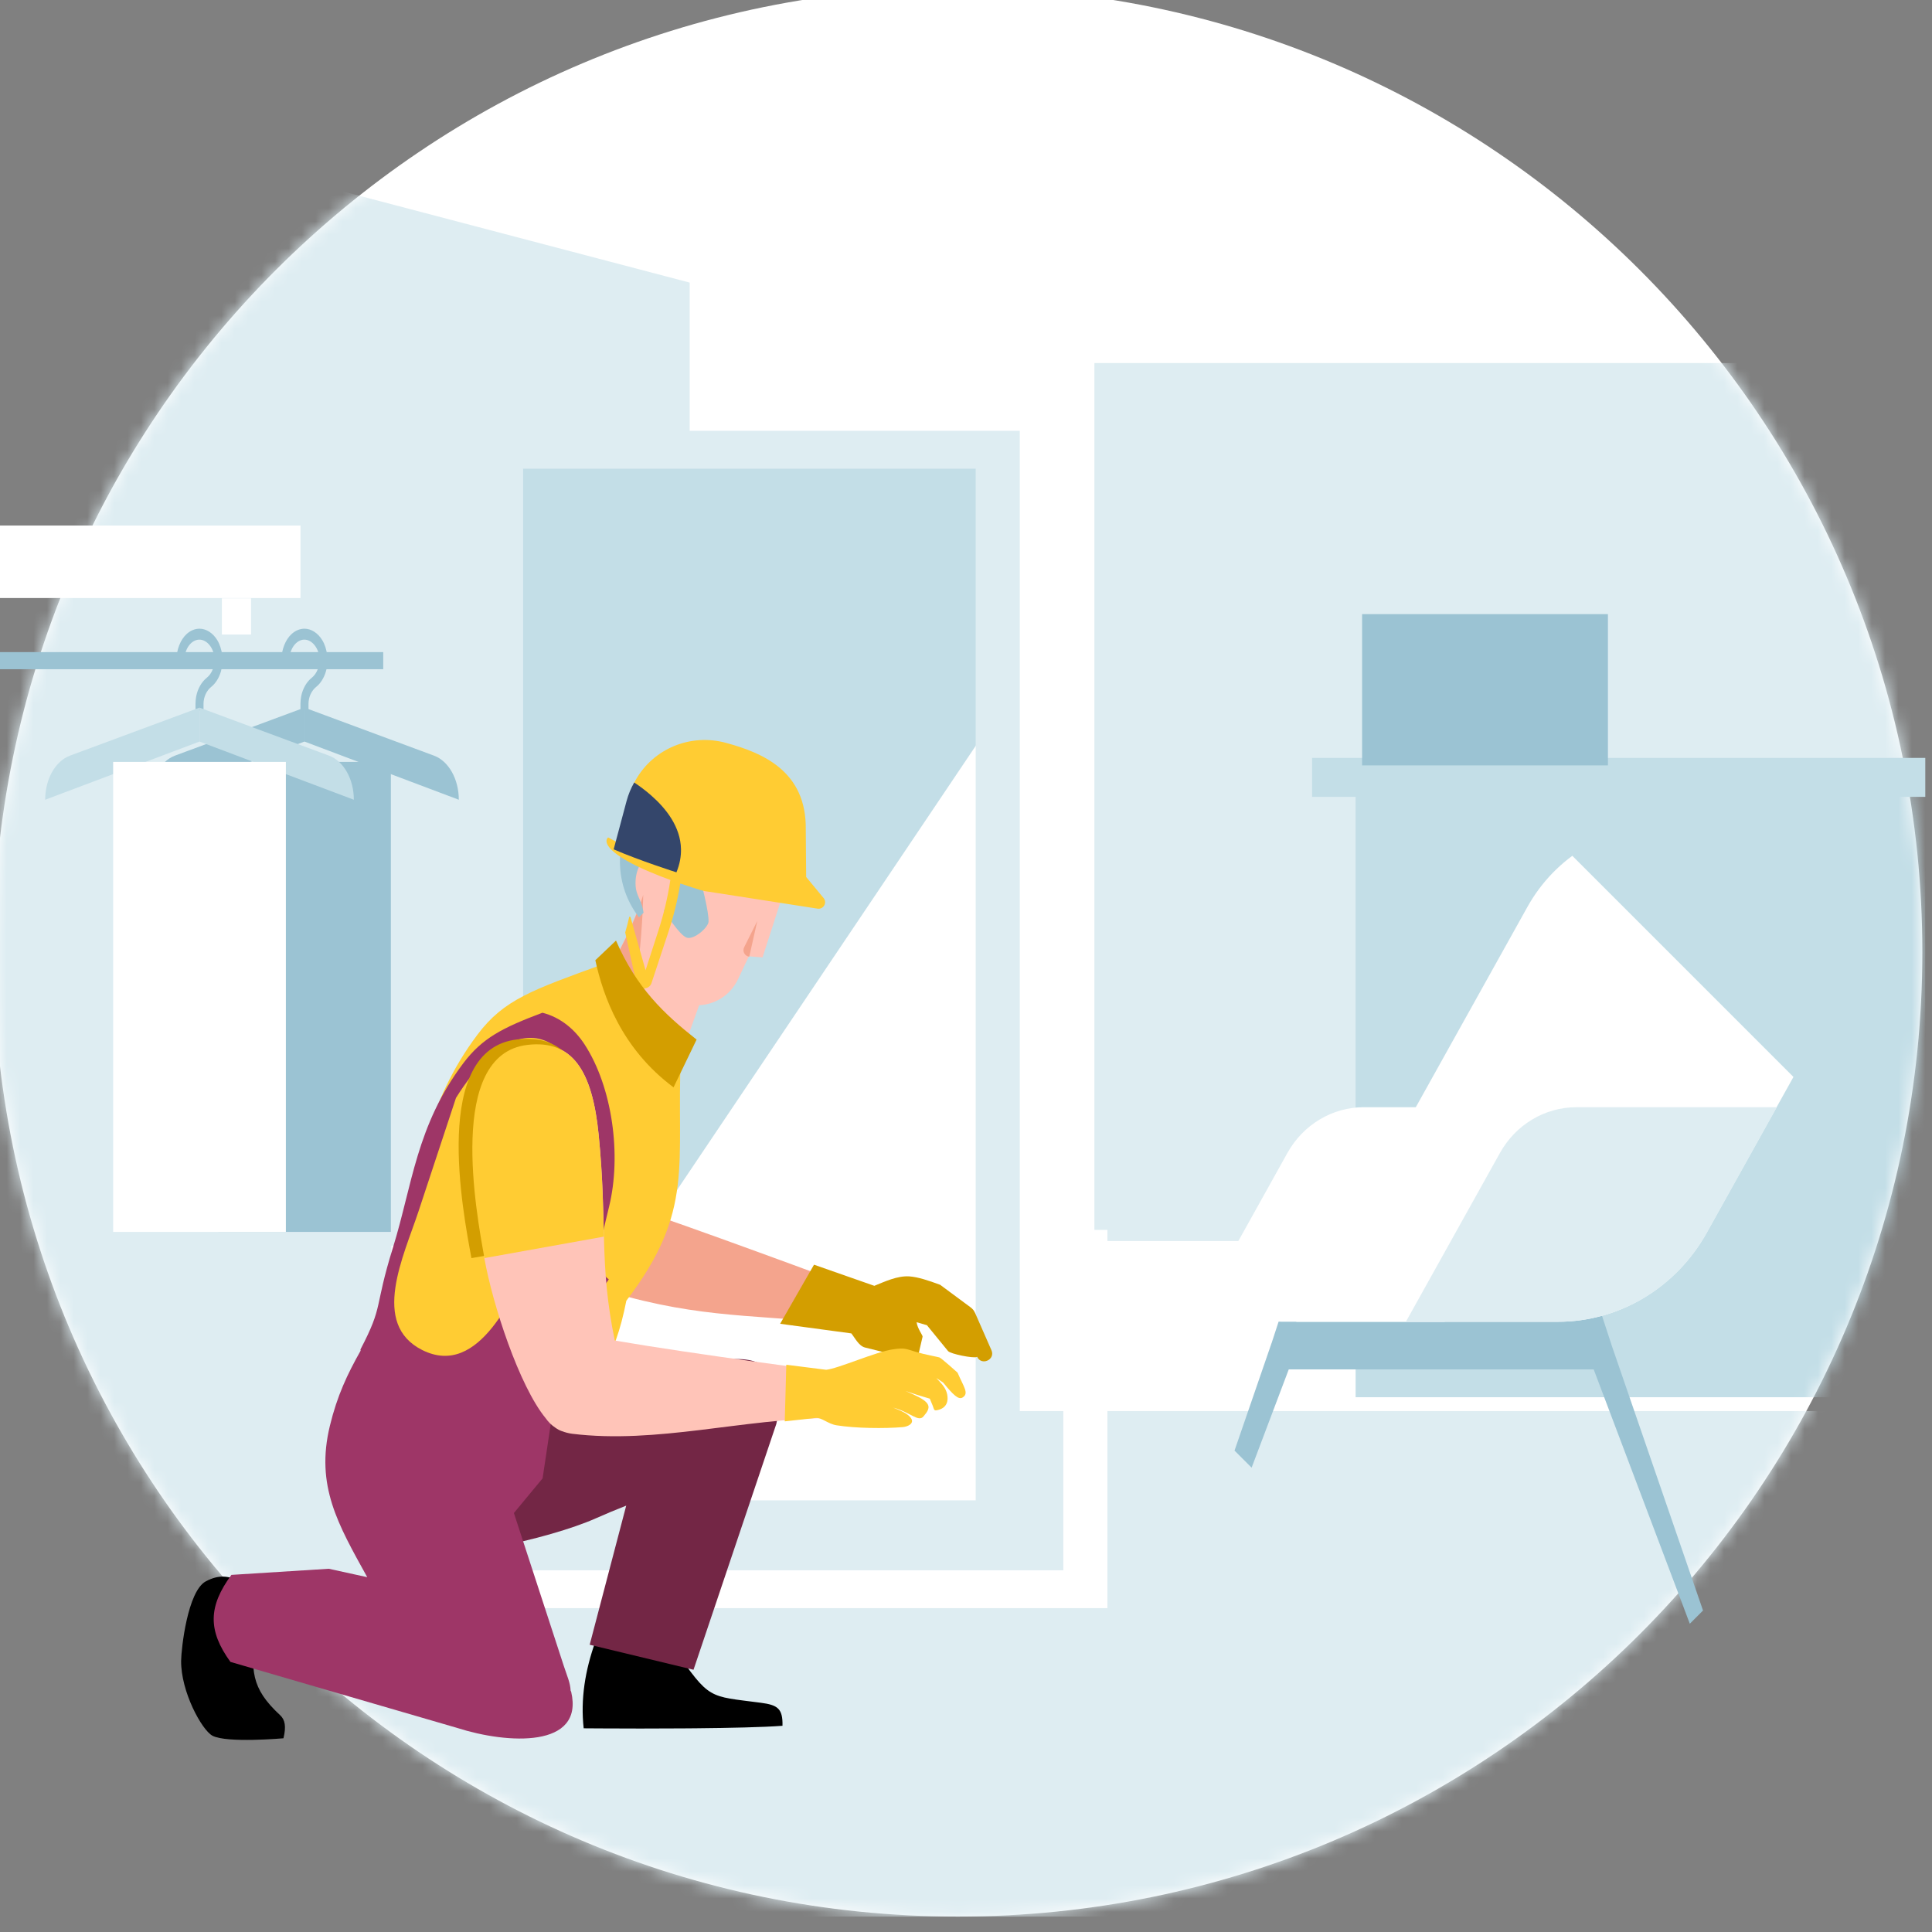
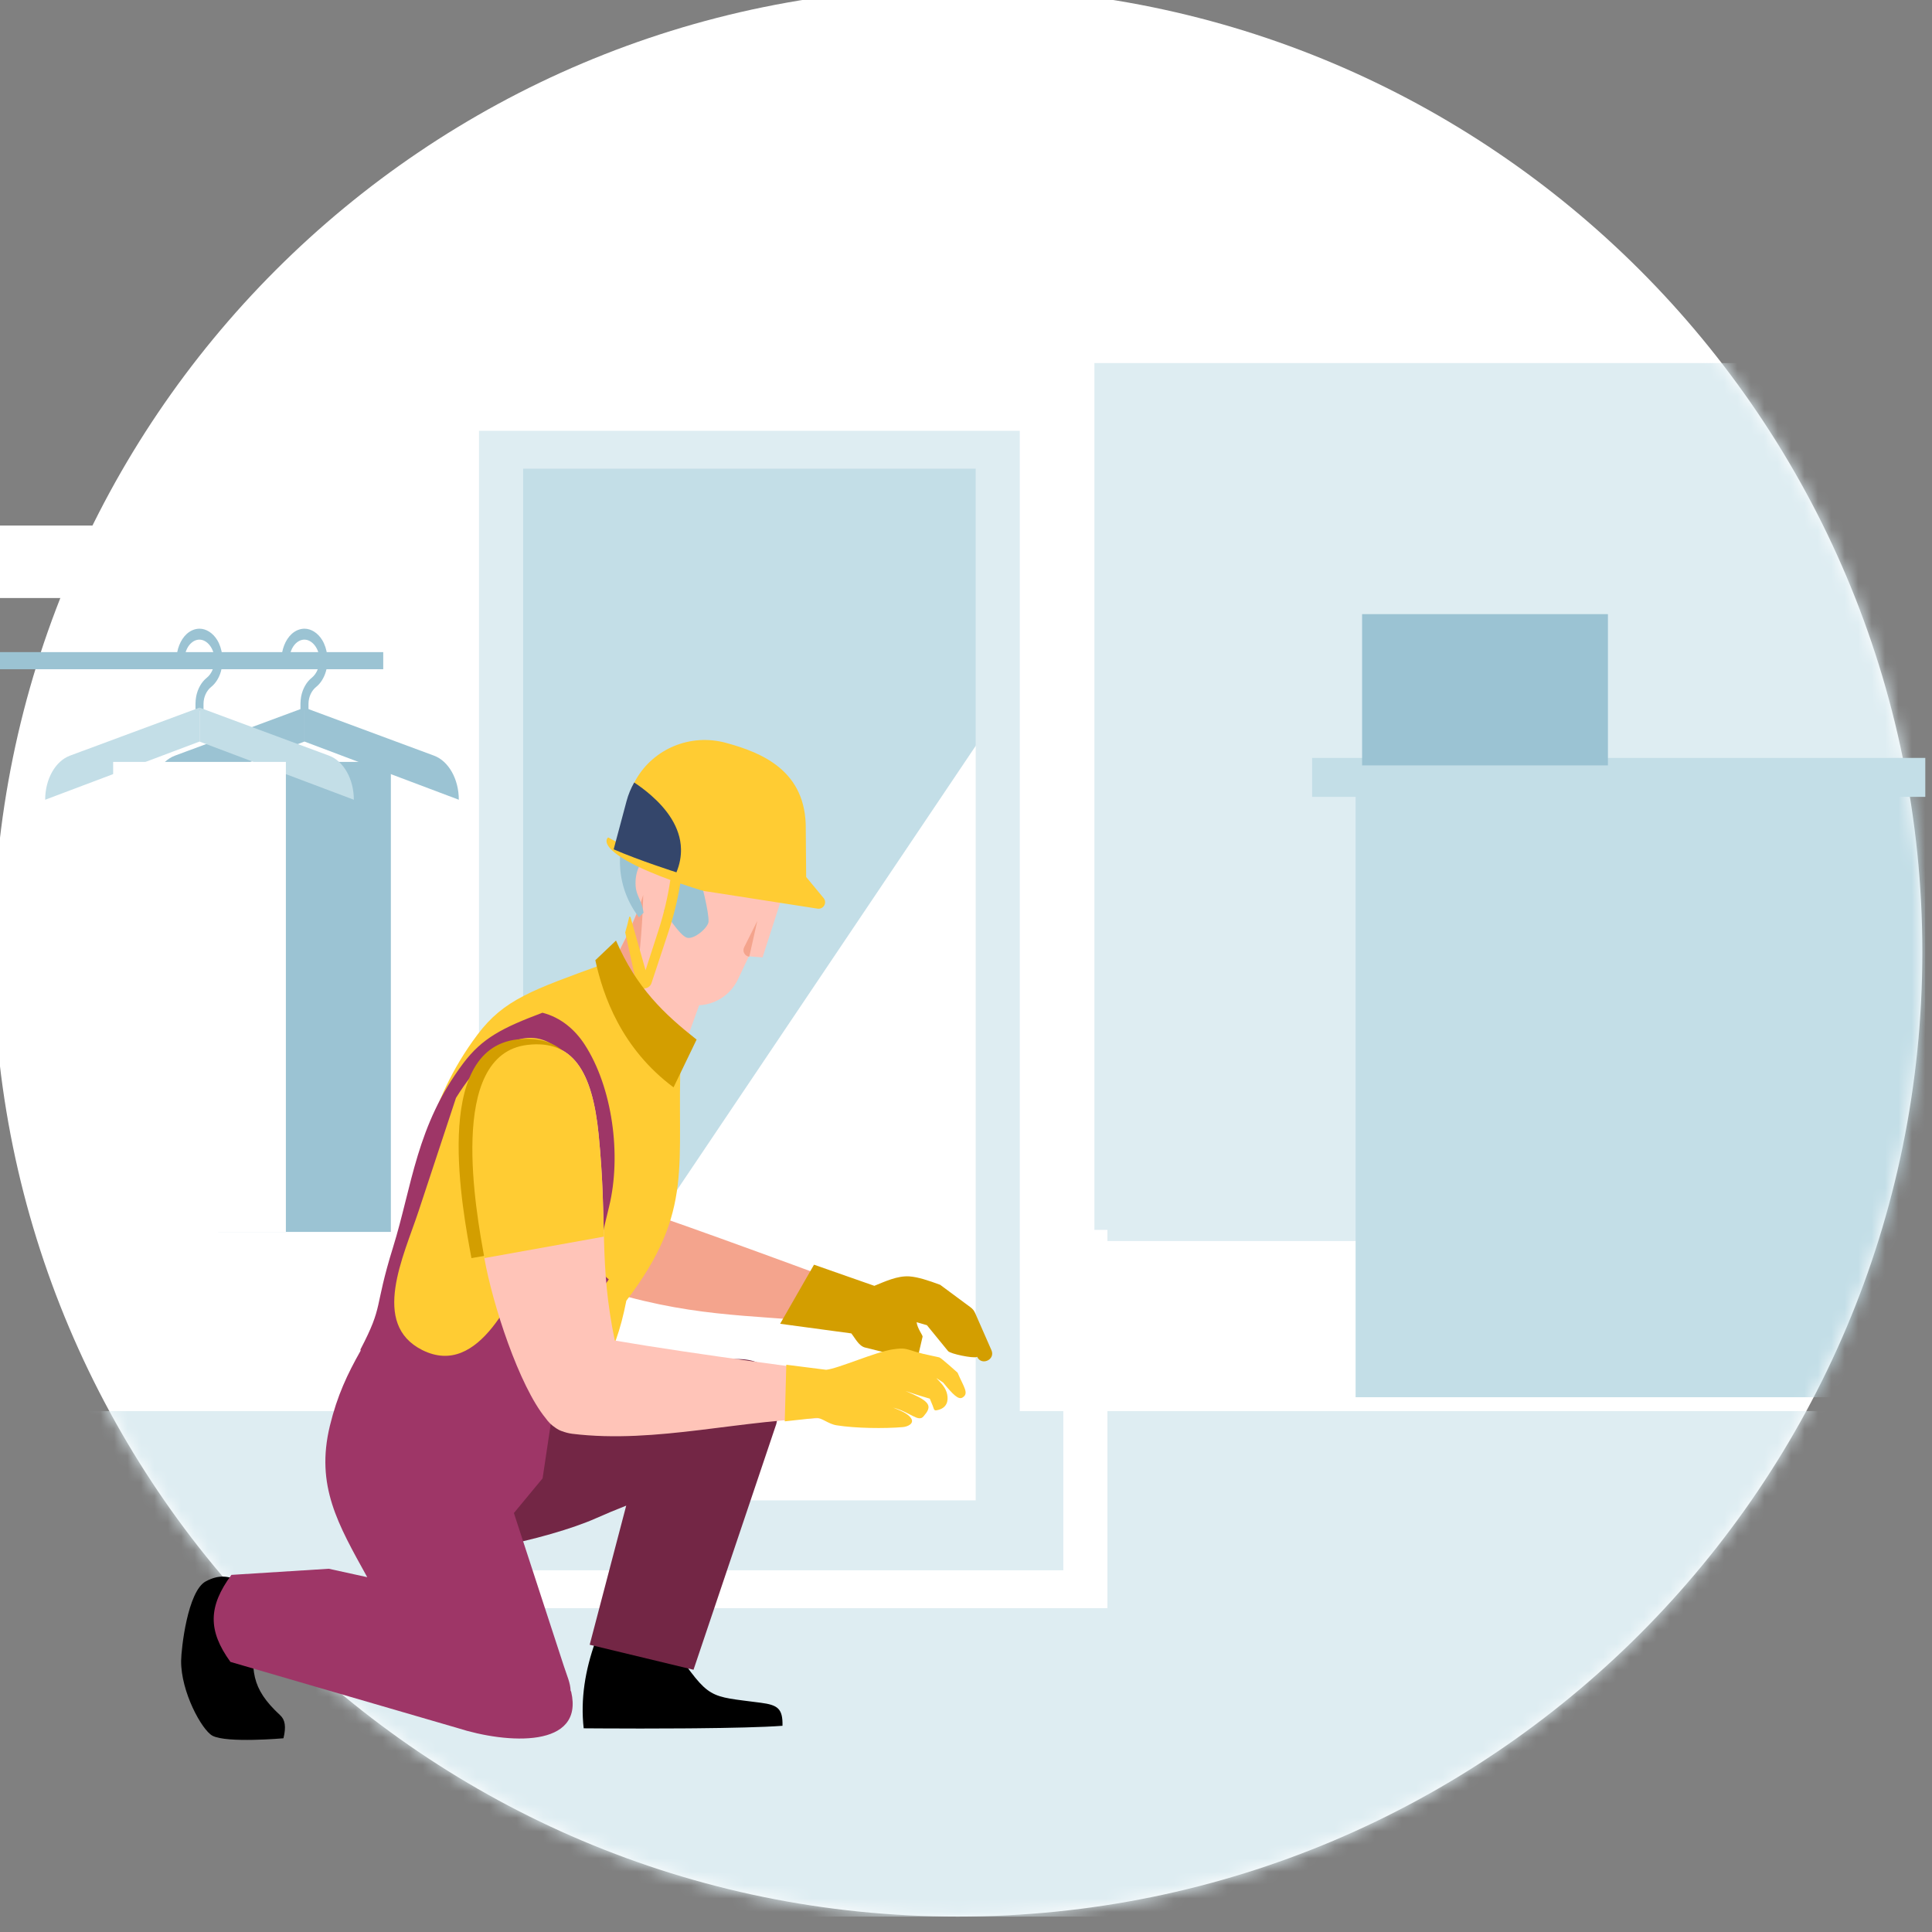
<svg xmlns="http://www.w3.org/2000/svg" width="144" height="144" viewBox="0 0 144 144" fill="none">
  <rect x="0" y="0" width="144" height="144" fill="#808080" stroke="none" />
  <g clip-path="url(#clip0_673_7092)">
    <g clip-path="url(#clip1_673_7092)">
      <g clip-path="url(#clip2_673_7092)">
        <path fill-rule="evenodd" clip-rule="evenodd" d="M143.28 70.961C143.28 110.665 111.094 142.851 71.39 142.851C31.686 142.851 -0.5 110.665 -0.5 70.961C-0.5 31.257 31.686 -0.929 71.39 -0.929C111.094 -0.929 143.28 31.257 143.28 70.961Z" fill="white" />
        <mask id="mask0_673_7092" style="mask-type:luminance" maskUnits="userSpaceOnUse" x="-1" y="-1" width="145" height="144">
          <path fill-rule="evenodd" clip-rule="evenodd" d="M143.28 70.961C143.28 110.665 111.094 142.851 71.39 142.851C31.686 142.851 -0.5 110.665 -0.5 70.961C-0.5 31.257 31.686 -0.929 71.39 -0.929C111.094 -0.929 143.28 31.257 143.28 70.961Z" fill="white" />
        </mask>
        <g mask="url(#mask0_673_7092)">
-           <path fill-rule="evenodd" clip-rule="evenodd" d="M51.405 21.063L-2.445 6.909V116.608H51.405V21.063Z" fill="#DEEDF2" />
          <path fill-rule="evenodd" clip-rule="evenodd" d="M81.57 92.497H151.031V27.059H81.57V92.497Z" fill="#DEEDF2" />
          <path fill-rule="evenodd" clip-rule="evenodd" d="M101.039 104.141H149.421V58.203H101.039V104.141Z" fill="#C3DEE7" />
          <path fill-rule="evenodd" clip-rule="evenodd" d="M-3.191 142.851H150.363V105.175H-3.191V142.851Z" fill="#DEEDF2" />
        </g>
        <g clip-path="url(#clip3_673_7092)">
          <g clip-path="url(#clip4_673_7092)">
            <path fill-rule="evenodd" clip-rule="evenodd" d="M79.255 117.041V91.667H82.541V119.863H29.176V92.845H32.462V117.041H79.255Z" fill="white" />
            <path fill-rule="evenodd" clip-rule="evenodd" d="M37.348 113.239H74.365V33.522H37.348V113.239Z" fill="#C3DEE7" />
            <path fill-rule="evenodd" clip-rule="evenodd" d="M74.365 53.151V113.239H37.348V108.198L74.365 53.151Z" fill="white" />
            <path fill-rule="evenodd" clip-rule="evenodd" d="M35.703 114.65H76.007V32.111H35.703V114.65ZM38.992 111.828H72.722V34.933H38.992V111.828Z" fill="#DEEDF2" />
          </g>
        </g>
        <g clip-path="url(#clip5_673_7092)">
          <g clip-path="url(#clip6_673_7092)">
            <path fill-rule="evenodd" clip-rule="evenodd" d="M96.056 102.068H118.785L126.696 123.001H127.954L120.144 100.332L119.309 97.779H95.538L94.775 100.114H94.772L86.887 123.002H88.145L96.056 102.068Z" fill="#9BC3D3" />
-             <path fill-rule="evenodd" clip-rule="evenodd" d="M134.015 79.657L127.204 91.878C124.915 95.987 120.683 98.518 116.104 98.518H96.613L113.847 67.593C115.927 63.861 119.771 61.562 123.931 61.562C132.895 61.562 138.497 71.615 134.015 79.657" fill="white" />
            <path fill-rule="evenodd" clip-rule="evenodd" d="M95.595 98.517H107.681L116.594 82.524H101.654C99.305 82.524 97.134 83.823 95.959 85.93L92.27 92.551C90.792 95.202 92.64 98.517 95.595 98.517" fill="white" />
            <path fill-rule="evenodd" clip-rule="evenodd" d="M104.785 98.518H116.12C120.699 98.518 124.931 95.987 127.221 91.879L132.434 82.526H117.493C115.144 82.526 112.973 83.824 111.799 85.932L104.785 98.518Z" fill="#DEEDF2" />
          </g>
        </g>
        <path fill-rule="evenodd" clip-rule="evenodd" d="M-11.102 44.573H22.398V39.171H-11.102V44.573Z" fill="white" />
        <path fill-rule="evenodd" clip-rule="evenodd" d="M16.539 47.295H18.71V44.594H16.539V47.295Z" fill="white" />
        <g clip-path="url(#clip7_673_7092)">
          <g clip-path="url(#clip8_673_7092)">
            <path fill-rule="evenodd" clip-rule="evenodd" d="M22.698 46.859C23.201 46.862 23.694 47.181 24.015 47.706C24.406 48.345 24.52 49.279 24.286 50.063C24.145 50.536 23.889 50.94 23.563 51.2C23.231 51.466 22.994 51.932 22.993 52.462V52.967H22.394C22.394 52.612 22.38 52.252 22.446 51.91C22.558 51.329 22.851 50.822 23.235 50.518C23.62 50.214 23.863 49.623 23.802 48.992C23.727 48.211 23.154 47.568 22.534 47.688C22.18 47.756 21.856 48.071 21.694 48.51C21.617 48.717 21.577 48.948 21.576 49.18L21.575 49.191L20.976 49.189C20.977 48.43 21.269 47.684 21.732 47.258C22.01 47.003 22.342 46.864 22.681 46.859C22.687 46.859 22.693 46.859 22.698 46.859Z" fill="#9BC3D3" />
            <path fill-rule="evenodd" clip-rule="evenodd" d="M22.693 52.742V55.272L18.023 57.033L17.723 57.146L17.563 57.206L16.25 57.701L14.085 58.517L13.929 58.576L11.191 59.609C11.191 58.072 11.949 56.726 13.041 56.321L13.929 55.991L14.085 55.934L16.835 54.914L17.013 54.848L17.136 54.803L17.563 54.644L22.693 52.742Z" fill="#9BC3D3" />
            <path fill-rule="evenodd" clip-rule="evenodd" d="M34.197 59.608L22.695 55.272V52.742L32.347 56.321C33.439 56.725 34.197 58.072 34.197 59.608Z" fill="#9BC3D3" />
            <path fill-rule="evenodd" clip-rule="evenodd" d="M16.258 91.819H29.132V56.788H16.258V91.819Z" fill="#9BC3D3" />
          </g>
        </g>
        <g clip-path="url(#clip9_673_7092)">
          <g clip-path="url(#clip10_673_7092)">
            <path fill-rule="evenodd" clip-rule="evenodd" d="M14.874 46.859C15.377 46.862 15.87 47.181 16.191 47.706C16.581 48.345 16.695 49.279 16.462 50.063C16.321 50.536 16.065 50.94 15.739 51.2C15.407 51.466 15.17 51.932 15.169 52.462V52.967H14.57C14.57 52.612 14.556 52.252 14.622 51.91C14.733 51.329 15.027 50.822 15.411 50.518C15.796 50.214 16.039 49.623 15.978 48.992C15.903 48.211 15.33 47.568 14.71 47.688C14.355 47.756 14.032 48.071 13.87 48.51C13.793 48.717 13.753 48.948 13.751 49.18L13.751 49.191L13.152 49.189C13.153 48.43 13.445 47.684 13.908 47.258C14.186 47.003 14.518 46.864 14.857 46.859C14.863 46.859 14.869 46.859 14.874 46.859Z" fill="#9BC3D3" />
            <path fill-rule="evenodd" clip-rule="evenodd" d="M14.869 52.742V55.272L10.199 57.033L9.899 57.146L9.739 57.206L8.426 57.701L6.261 58.517L6.105 58.576L3.367 59.609C3.367 58.072 4.125 56.726 5.217 56.321L6.105 55.991L6.261 55.934L9.011 54.914L9.189 54.848L9.312 54.803L9.739 54.644L14.869 52.742Z" fill="#C3DEE7" />
            <path fill-rule="evenodd" clip-rule="evenodd" d="M26.373 59.608L14.871 55.272V52.742L24.523 56.321C25.615 56.725 26.373 58.072 26.373 59.608Z" fill="#C3DEE7" />
            <path fill-rule="evenodd" clip-rule="evenodd" d="M8.434 91.819H21.308V56.788H8.434V91.819Z" fill="white" />
          </g>
        </g>
        <path fill-rule="evenodd" clip-rule="evenodd" d="M-6.492 49.88H28.564V48.605H-6.492V49.88Z" fill="#9BC3D3" />
        <path fill-rule="evenodd" clip-rule="evenodd" d="M97.797 59.395H152.669V56.489H97.797V59.395Z" fill="#C3DEE7" />
        <path fill-rule="evenodd" clip-rule="evenodd" d="M101.523 57.048H119.846V45.774H101.523V57.048Z" fill="#9BC3D3" />
        <g clip-path="url(#clip11_673_7092)">
          <path fill-rule="evenodd" clip-rule="evenodd" d="M47.749 67.219C46.816 65.648 46.617 63.669 47.385 61.861C48.666 58.843 52.155 57.433 55.173 58.714C57.959 59.897 59.375 62.963 58.567 65.802C58.507 66.108 58.429 66.41 58.338 66.707L58.338 66.707L58.336 66.714L58.336 66.716C58.308 66.805 58.28 66.893 58.25 66.98L56.836 71.359L55.858 71.282L55.848 71.28L55.848 71.28C55.795 71.345 55.767 71.38 55.767 71.38L55.501 71.941L55.006 72.989C54.842 73.336 54.621 73.651 54.355 73.921C54.167 74.113 53.955 74.282 53.724 74.425C53.452 74.592 53.157 74.721 52.853 74.805C52.694 74.85 52.532 74.882 52.369 74.902C52.282 74.913 52.197 74.92 52.111 74.924L52.11 74.924L49.65 81.745C49.65 81.745 47.456 81.505 45.523 80.136C44.354 79.31 43.28 78.069 42.843 76.22C42.843 76.22 46.321 71.431 47.749 67.219Z" fill="#FFC4B8" />
          <path fill-rule="evenodd" clip-rule="evenodd" d="M45.577 80.066C44.407 79.24 43.333 77.999 42.896 76.15C42.896 76.15 46.635 71.024 47.941 66.699C47.941 66.699 47.836 75.326 45.577 80.066ZM55.846 71.306C55.509 71.267 55.313 70.906 55.465 70.602L56.444 68.646L55.846 71.306Z" fill="#F4A48D" />
          <path fill-rule="evenodd" clip-rule="evenodd" d="M48.78 63.855C48.713 63.845 48.646 63.842 48.578 63.847C47.824 63.901 47.287 64.899 47.379 66.074C47.422 66.619 47.674 66.948 47.838 67.467C47.917 67.716 47.969 68.027 47.969 68.027L47.625 68.372C46.841 67.356 46.333 66.109 46.226 64.739C46.142 63.67 46.311 62.642 46.683 61.71C46.99 60.94 47.436 60.236 47.992 59.632C48.646 58.921 49.453 58.348 50.366 57.965C51.033 57.686 51.758 57.508 52.522 57.453C54.555 57.306 56.451 58.06 57.812 59.376C58.378 59.922 58.851 60.565 59.202 61.282C59.272 61.422 59.336 61.565 59.395 61.71L59.402 62.957L58.808 63.524L56.985 62.644L53.954 61.182L53.278 62.304L52.026 64.38L51.93 64.54C52.285 65.815 52.849 67.974 52.81 68.7C52.788 69.12 51.766 70.035 51.211 69.895C50.659 69.755 49.493 67.879 49.48 67.859C49.916 67.484 50.178 66.727 50.111 65.877L50.111 65.875L50.109 65.851L50.108 65.842L50.106 65.824L50.105 65.814L50.104 65.798L50.103 65.788L50.101 65.772L50.1 65.761L50.098 65.746L50.097 65.735L50.095 65.72L50.094 65.709L50.092 65.694L50.09 65.683L50.088 65.667L50.087 65.658L50.084 65.64L50.083 65.632L50.079 65.607L50.079 65.607L50.075 65.581L50.073 65.574L50.07 65.556L50.068 65.547L50.066 65.531L50.064 65.521L50.061 65.506L50.059 65.495L50.056 65.481L50.054 65.47L50.051 65.456L50.048 65.445L50.045 65.431L50.043 65.421L50.04 65.406L50.038 65.396L50.034 65.38L50.032 65.372L50.027 65.353L50.026 65.348L50.02 65.323L50.019 65.319L50.014 65.299L50.011 65.291L50.007 65.276L50.005 65.266L50.001 65.252L49.998 65.242L49.994 65.228L49.991 65.219L49.987 65.205L49.984 65.195L49.98 65.181L49.977 65.172L49.972 65.158L49.97 65.148L49.965 65.134L49.962 65.126L49.957 65.109L49.955 65.103L49.947 65.08L49.946 65.079L49.939 65.057L49.936 65.05L49.931 65.035L49.928 65.026L49.922 65.013L49.919 65.004L49.914 64.991L49.91 64.981L49.905 64.969L49.902 64.959L49.897 64.947L49.893 64.938L49.888 64.925L49.884 64.916L49.879 64.903L49.875 64.894L49.869 64.881L49.866 64.873L49.858 64.856L49.856 64.852L49.847 64.831L49.844 64.826L49.837 64.811L49.834 64.803L49.827 64.79L49.823 64.782L49.817 64.77L49.813 64.761L49.807 64.749L49.803 64.741L49.797 64.729L49.793 64.721L49.787 64.709L49.782 64.701L49.776 64.689L49.772 64.681L49.765 64.669L49.761 64.662L49.753 64.648L49.75 64.642L49.739 64.624L49.737 64.62L49.728 64.605L49.724 64.598L49.717 64.586L49.713 64.578L49.706 64.567L49.701 64.559L49.694 64.549L49.689 64.541L49.683 64.531L49.678 64.523L49.671 64.513L49.666 64.505L49.659 64.495L49.654 64.487L49.647 64.477L49.642 64.47L49.635 64.459L49.63 64.453L49.619 64.438L49.618 64.436L49.606 64.419L49.601 64.413L49.593 64.402L49.588 64.396L49.581 64.386L49.575 64.379L49.568 64.37L49.562 64.362L49.556 64.354L49.55 64.347L49.543 64.338L49.537 64.331L49.529 64.322L49.524 64.315L49.516 64.307L49.511 64.3L49.503 64.291L49.497 64.285L49.488 64.275L49.484 64.27L49.471 64.256L49.466 64.251L49.457 64.241L49.452 64.235L49.444 64.227L49.438 64.221L49.43 64.213L49.424 64.207L49.416 64.2L49.41 64.193L49.402 64.186L49.396 64.18L49.388 64.173L49.382 64.167L49.374 64.16L49.368 64.154L49.36 64.147L49.354 64.141L49.345 64.134L49.339 64.129L49.327 64.118L49.325 64.117L49.321 64.113L49.311 64.105L49.304 64.1L49.296 64.093L49.289 64.088L49.282 64.082L49.275 64.076L49.267 64.07L49.26 64.065L49.252 64.059L49.245 64.054L49.237 64.049L49.23 64.044L49.222 64.038L49.215 64.033L49.207 64.028L49.2 64.023L49.192 64.018L49.185 64.013L49.176 64.008L49.17 64.004L49.166 64.002L49.155 63.995L49.148 63.991L49.14 63.986L49.132 63.981L49.124 63.977L49.117 63.973L49.109 63.969L49.101 63.964L49.093 63.96L49.086 63.956L49.078 63.952L49.07 63.948L49.062 63.945L49.054 63.941L49.047 63.937L49.039 63.934L49.031 63.93L49.023 63.926L49.015 63.923L49.007 63.92L49.001 63.917L48.992 63.913L48.983 63.91L48.976 63.907L48.967 63.904L48.96 63.901L48.951 63.898L48.944 63.896L48.935 63.893L48.928 63.89L48.919 63.888L48.912 63.885L48.903 63.883L48.896 63.881L48.887 63.878L48.879 63.876L48.87 63.874L48.863 63.872L48.854 63.87L48.847 63.868L48.838 63.866L48.833 63.865L48.822 63.863L48.81 63.86L48.806 63.859L48.796 63.858L48.79 63.857L48.78 63.855Z" fill="#9BC3D3" />
          <path fill-rule="evenodd" clip-rule="evenodd" d="M46.832 59.486C46.966 58.985 47.161 58.517 47.408 58.087C48.706 55.829 51.43 54.642 54.1 55.366C56.798 56.097 60.124 57.451 60.058 61.836L60.058 61.839L60.072 63.604L60.083 64.838L60.087 65.366L60.087 65.366L61.4 66.952C61.654 67.294 61.386 67.769 60.961 67.729L52.874 66.471C52.656 66.451 52.441 66.409 52.231 66.345C51.904 66.245 51.355 66.073 50.706 65.85C50.506 67.077 50.21 68.286 49.819 69.466L48.559 73.273C48.554 73.288 48.549 73.303 48.543 73.318C48.458 73.518 48.265 73.655 48.042 73.67C47.861 73.682 47.691 73.612 47.571 73.49C47.496 73.412 47.442 73.314 47.417 73.204L46.599 69.499C46.711 69.12 46.813 68.729 46.903 68.327L46.987 68.334L47.137 68.863L48.117 72.316L49.078 69.347C49.476 68.12 49.772 66.863 49.964 65.587C48.86 65.185 47.617 64.676 46.697 64.143C44.602 62.93 45.327 62.416 45.327 62.416C45.327 62.416 45.557 62.545 45.959 62.755L46.832 59.486L46.832 59.486Z" fill="#FFCC33" />
          <path fill-rule="evenodd" clip-rule="evenodd" d="M50.418 65.018C50.418 65.018 47.689 64.152 45.739 63.305L46.699 59.712C46.832 59.215 47.026 58.75 47.271 58.323C47.666 58.586 48.107 58.91 48.539 59.291C49.66 60.274 50.721 61.633 50.757 63.281C50.769 63.829 50.668 64.41 50.418 65.018Z" fill="#34466B" />
          <path fill-rule="evenodd" clip-rule="evenodd" d="M46.827 96.668C53.281 98.383 57.517 97.969 64.289 98.865C64.622 96.757 64.658 97.487 65.15 96.502C65.15 96.502 54.288 92.459 48.898 90.601C47.931 90.266 44.785 85.625 44.198 85.658C41.512 85.812 38.747 88.741 40.478 91.805C41.022 92.768 46.565 96.575 46.827 96.668Z" fill="#F4A48D" />
          <path fill-rule="evenodd" clip-rule="evenodd" d="M70.024 95.745C70.019 95.743 70.015 95.74 70.01 95.739C69.259 95.46 68.415 95.174 67.771 95.134C66.879 95.08 65.975 95.512 65.166 95.838L65.12 95.821L60.672 94.263L58.147 98.667L63.452 99.384C63.722 99.717 64.01 100.321 64.473 100.436L67.264 101.129C67.65 101.225 68.399 101.199 68.489 100.81L68.764 99.627C68.787 99.529 68.381 99.034 68.318 98.551L69.087 98.772L70.662 100.7C70.84 100.916 72.546 101.256 72.801 101.143C72.811 101.138 72.821 101.133 72.831 101.128C73.152 101.822 74.207 101.346 73.896 100.636L72.679 97.863C72.666 97.833 72.651 97.807 72.635 97.781C72.593 97.682 72.489 97.551 72.333 97.435L70.073 95.761L70.024 95.745Z" fill="#D39E00" />
          <path fill-rule="evenodd" clip-rule="evenodd" d="M44.99 71.851C39.687 73.784 37.564 74.487 35.589 77.115C31.639 82.368 31.298 87.401 29.671 92.648C28.044 97.895 28.915 97.441 26.934 101.237C31.713 104.469 35.738 106.104 40.733 106.87C44.48 103.28 45.81 101.359 46.684 96.949C51.823 90.184 50.397 86.855 50.744 78.655L44.99 71.851Z" fill="#FFCC33" />
          <path fill-rule="evenodd" clip-rule="evenodd" d="M45.913 70.104C47.438 73.625 49.492 75.573 51.92 77.485L50.203 81.044C46.325 78.162 44.949 74.227 44.373 71.569L45.913 70.104Z" fill="#D39E00" />
          <path fill-rule="evenodd" clip-rule="evenodd" d="M15.348 117.86C16.26 117.381 17.013 117.372 18.131 117.979C19.067 118.487 19.172 119.563 18.995 121.488C18.718 124.505 18.662 125.789 20.883 127.845C21.244 128.178 21.341 128.679 21.127 129.561C21.127 129.561 16.899 129.937 15.835 129.37C15.045 128.949 13.475 126.087 13.5 123.777C13.51 122.898 13.978 118.58 15.348 117.86ZM44.39 122.315L50.216 122.841C52.937 126.739 52.758 126.391 56.72 126.916C57.955 127.08 58.353 127.343 58.322 128.63C56.878 128.739 54.392 128.792 51.864 128.816L51.265 128.821L50.866 128.824C49.87 128.831 48.889 128.833 47.983 128.834L47.45 128.834C45.354 128.832 43.765 128.82 43.533 128.818L43.504 128.817C43.262 126.642 43.609 124.49 44.39 122.315Z" fill="black" />
          <path fill-rule="evenodd" clip-rule="evenodd" d="M57.98 104.585C57.999 102.74 57.379 101.052 54.319 101.323L41.999 102.866L38.446 102.453L29.712 104.626L29.194 115.595C32.604 116.644 41.046 114.66 44.389 113.176C45.17 112.829 45.925 112.514 46.674 112.222L43.952 122.59L51.691 124.454L57.862 106.132H57.862C57.997 105.595 58.039 105.072 57.98 104.585Z" fill="#732645" />
          <path fill-rule="evenodd" clip-rule="evenodd" d="M40.431 75.483C37.44 76.607 35.942 77.375 34.53 79.249C31.032 83.895 30.73 88.346 29.289 92.987C27.848 97.627 28.619 97.225 26.865 100.582C26.87 100.611 26.875 100.641 26.88 100.67C25.895 102.415 25.134 104.016 24.587 106.274C23.506 110.745 25.193 113.613 27.372 117.554L24.504 116.926L17.247 117.383C15.525 119.727 15.478 121.524 17.174 123.868L34.086 128.793C37.842 129.995 43.553 130.314 42.573 126.098L42.531 126.012C42.504 125.415 42.278 124.954 42.021 124.165L38.303 112.772L40.442 110.188L41.181 105.25C44.252 102.273 43.611 100.56 44.358 96.789C44.737 96.292 45.074 95.817 45.376 95.357C44.336 94.58 44.55 93.403 45.399 89.929C46.337 86.084 45.639 81.025 43.575 77.85C42.868 76.76 41.813 75.836 40.431 75.483ZM31.2 90.267L33.986 81.832C39.869 72.407 45.201 79.751 43.028 86.624L39.878 93.232C38.331 96.431 35.743 102.764 31.472 100.624C27.608 98.684 30.079 93.657 31.2 90.267Z" fill="#9E3667" />
          <path fill-rule="evenodd" clip-rule="evenodd" d="M45.822 99.916C44.632 94.111 45.285 91.306 44.623 84.591C44.154 79.822 42.679 77.481 39.307 77.881C33.275 78.597 35.508 90.422 36.104 93.79C36.711 97.216 38.693 103.298 40.671 105.706C40.863 105.981 41.103 106.221 41.395 106.413C41.553 106.527 41.71 106.612 41.865 106.665C41.879 106.669 41.893 106.672 41.906 106.676C42.128 106.763 42.372 106.827 42.639 106.864C48.972 107.642 55.362 105.729 61.887 105.69C61.926 103.652 61.63 103.252 61.964 102.256C61.964 102.256 51.804 100.947 45.822 99.916Z" fill="#FFC4B8" />
          <path fill-rule="evenodd" clip-rule="evenodd" d="M61.578 102.096C62.472 102.007 65.284 100.753 66.535 100.575C67.43 100.448 67.459 100.518 68.278 100.765C68.93 100.962 69.912 101.138 70.016 101.174C70.172 101.227 71.371 102.31 71.371 102.31C71.833 103.385 72.245 103.855 71.742 104.163C71.436 104.351 71.037 103.953 70.298 103.05L69.787 102.71C70.177 103.125 70.495 103.432 70.596 103.924C70.686 104.359 70.63 104.974 69.795 105.117C69.594 105.151 69.602 104.977 69.521 104.778L69.303 104.249C68.671 104.071 68.113 103.89 67.493 103.676C68.326 104.028 68.822 104.277 69.055 104.537C69.386 104.9 69.111 105.237 68.835 105.567C68.449 106.032 67.867 105.26 66.57 104.914C66.998 105.099 67.638 105.308 67.907 105.711C68.165 106.096 67.666 106.335 67.293 106.368C65.921 106.485 63.773 106.46 62.357 106.234C61.699 106.129 61.25 105.646 60.809 105.685L58.491 105.939L58.607 101.72L61.578 102.096Z" fill="#FFCC33" />
          <path fill-rule="evenodd" clip-rule="evenodd" d="M35.138 93.772L44.602 92.13C44.54 89.931 44.519 87.583 44.189 84.348C43.69 79.464 42.123 77.065 38.541 77.474C32.134 78.207 34.505 90.321 35.138 93.772Z" fill="#D39E00" />
          <path fill-rule="evenodd" clip-rule="evenodd" d="M36.104 93.771L45.011 92.171C44.952 90.027 44.932 87.737 44.621 84.583C44.152 79.82 42.678 77.481 39.306 77.881C33.276 78.595 35.508 90.407 36.104 93.771Z" fill="#FFCC33" />
        </g>
      </g>
    </g>
  </g>
  <defs>
    <clipPath id="clip0_673_7092">
      <rect width="144" height="144" fill="white" />
    </clipPath>
    <clipPath id="clip1_673_7092">
      <rect width="144" height="144" fill="white" transform="translate(-0.5 -0.982)" />
    </clipPath>
    <clipPath id="clip2_673_7092">
      <rect width="144" height="144" fill="white" transform="translate(-0.5 -0.982)" />
    </clipPath>
    <clipPath id="clip3_673_7092">
      <rect width="53.461" height="87.952" fill="white" transform="translate(29.176 32.111)" />
    </clipPath>
    <clipPath id="clip4_673_7092">
      <rect width="53.461" height="87.952" fill="white" transform="translate(29.176 32.111)" />
    </clipPath>
    <clipPath id="clip5_673_7092">
      <rect width="49.15" height="62.084" fill="white" transform="translate(150.188 96.783) rotate(135)" />
    </clipPath>
    <clipPath id="clip6_673_7092">
-       <rect width="49.15" height="62.084" fill="white" transform="translate(150.188 96.783) rotate(135)" />
-     </clipPath>
+       </clipPath>
    <clipPath id="clip7_673_7092">
      <rect width="23.281" height="45.701" fill="white" transform="translate(11.191 46.859)" />
    </clipPath>
    <clipPath id="clip8_673_7092">
      <rect width="23.281" height="45.701" fill="white" transform="translate(11.191 46.859)" />
    </clipPath>
    <clipPath id="clip9_673_7092">
      <rect width="23.281" height="45.701" fill="white" transform="translate(3.367 46.859)" />
    </clipPath>
    <clipPath id="clip10_673_7092">
      <rect width="23.281" height="45.701" fill="white" transform="translate(3.367 46.859)" />
    </clipPath>
    <clipPath id="clip11_673_7092">
      <rect width="60.48" height="76.579" fill="white" transform="translate(13.5 53.12)" />
    </clipPath>
  </defs>
</svg>